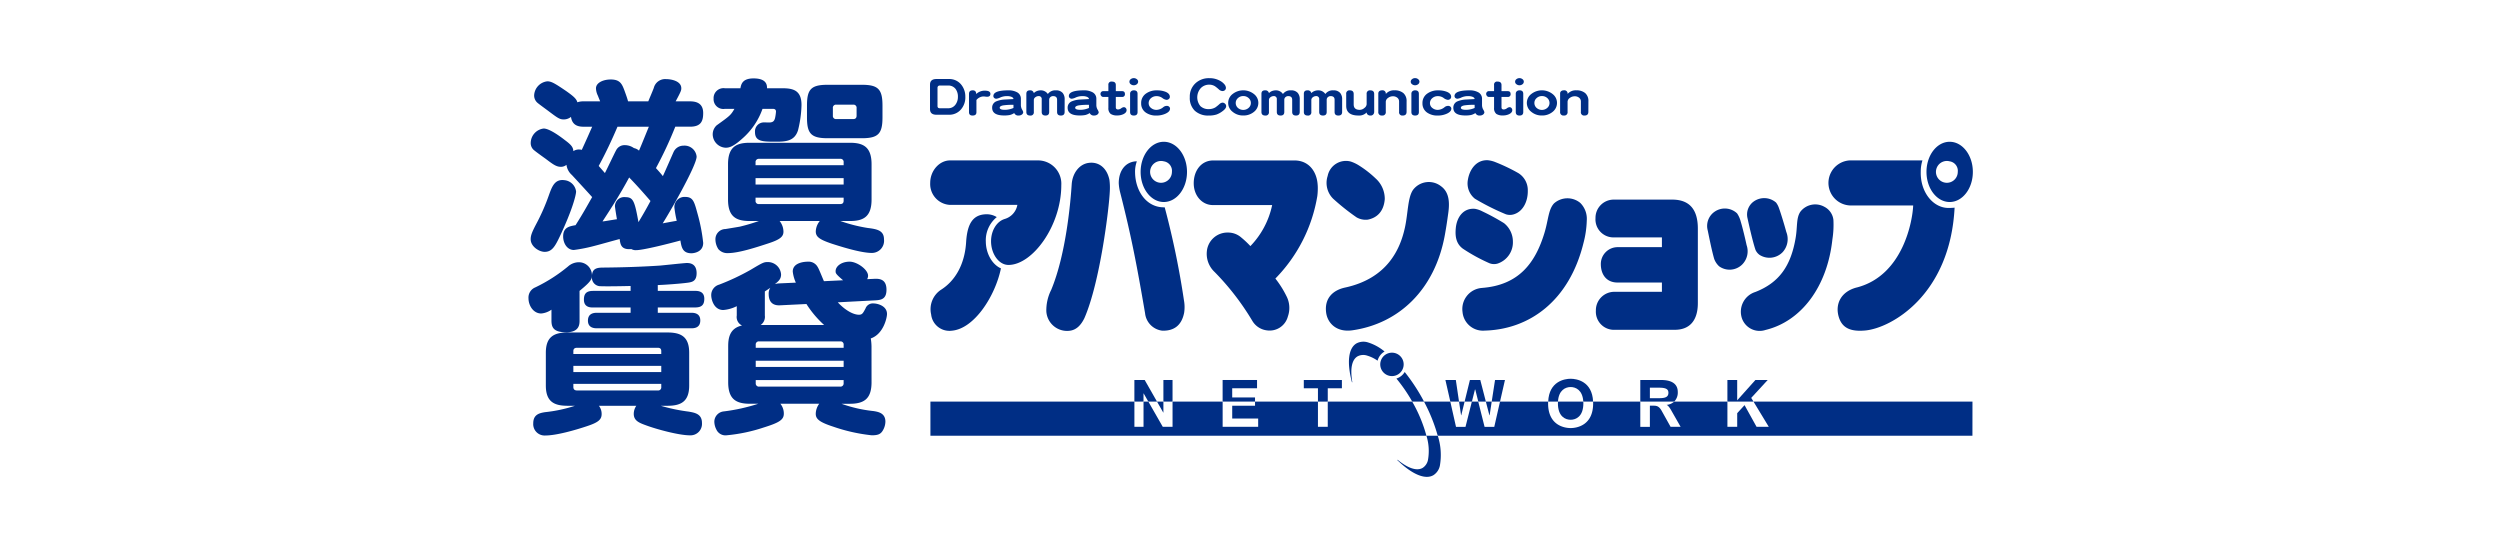
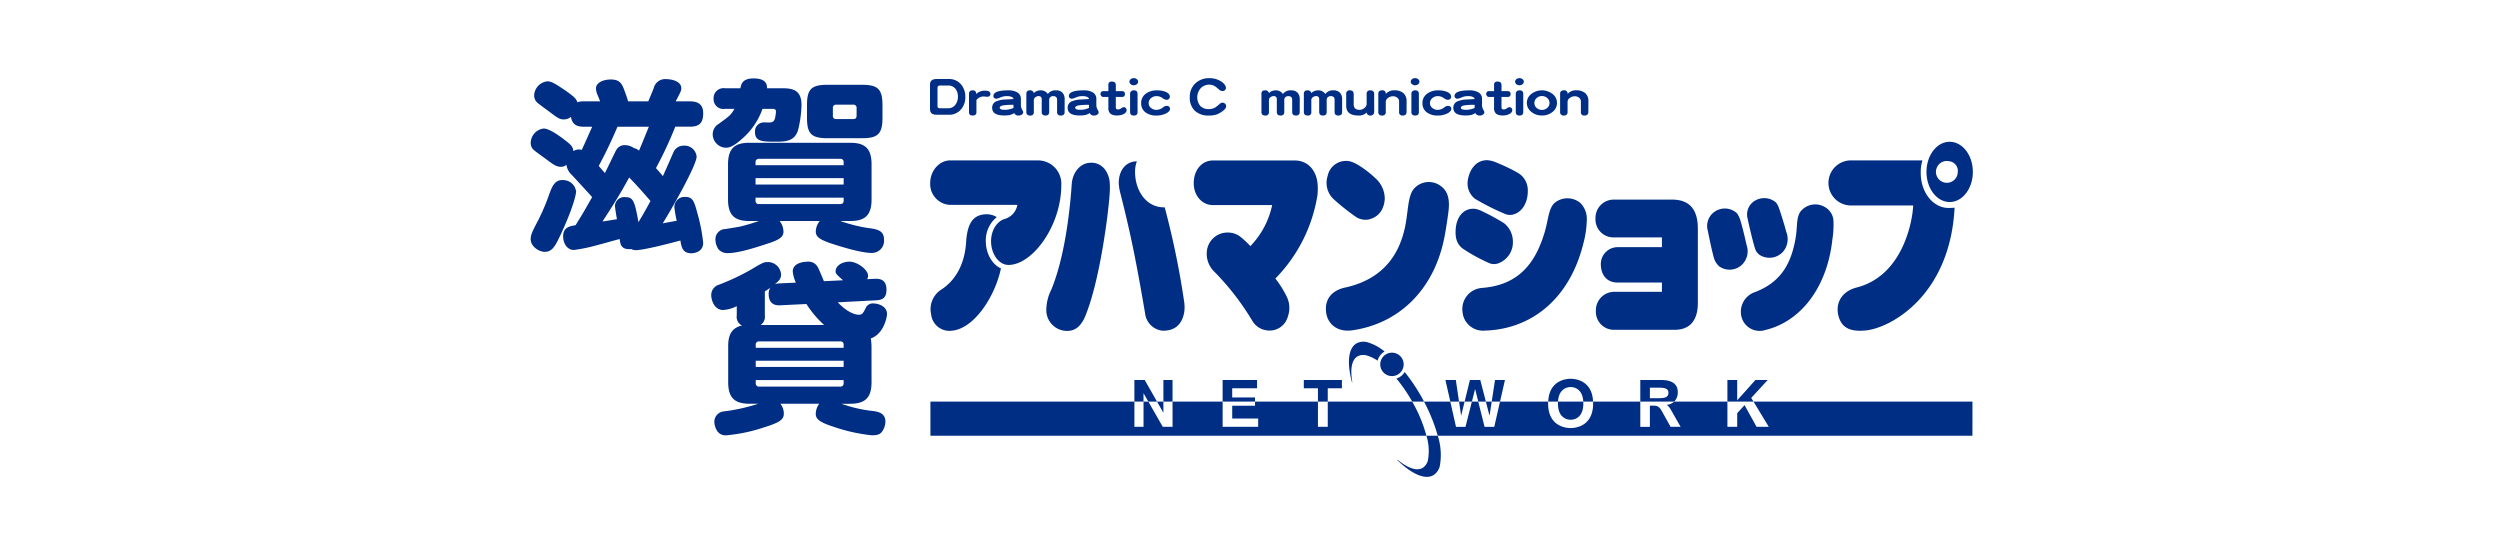
<svg xmlns="http://www.w3.org/2000/svg" id="コンポーネント_14_1" data-name="コンポーネント 14 – 1" width="544" height="120" viewBox="0 0 544 120">
  <rect id="長方形_728" data-name="長方形 728" width="544" height="120" fill="none" />
  <g id="グループ_1101" data-name="グループ 1101" transform="translate(-1041.08 -1026.939)">
    <g id="グループ_1099" data-name="グループ 1099">
      <path id="パス_974" data-name="パス 974" d="M1259.673,1074.6c-1.687.517-2.939,2.488-2.939,4.834,0,2.738,1.68,5.154,3.792,5.154,5.226,0,11.493-8.511,11.493-17.369a5.076,5.076,0,0,0-4.9-5.373h-19.326c-2.235,0-4.3,2.162-4.3,4.9a4.543,4.543,0,0,0,4.3,4.777l14.666,0a3.9,3.9,0,0,1-2.785,3.072" fill="#002e85" />
      <path id="パス_975" data-name="パス 975" d="M1371.489,1064.618a4.362,4.362,0,0,1,2.04,3.771c.05,2.375-1.037,4.493-2.89,5.134a2.863,2.863,0,0,1-1.877.044,51.714,51.714,0,0,1-6.741-3.385,4.259,4.259,0,0,1-1.535-4.091c.37-2.309,1.868-4.414,4.353-4.285a5.973,5.973,0,0,1,1.687.432,39.08,39.08,0,0,1,4.963,2.38" fill="#002e85" />
      <path id="パス_976" data-name="パス 976" d="M1368.356,1075.5a5.129,5.129,0,0,1,1.931,4,4.874,4.874,0,0,1-3.294,4.783,2.735,2.735,0,0,1-1.827-.073,37.956,37.956,0,0,1-5.765-3.159c-1.59-1.168-1.693-2.921-1.536-4.52.242-2.439,1.729-4.386,4.2-4.148a5.662,5.662,0,0,1,1.607.564,47.824,47.824,0,0,1,4.681,2.551" fill="#002e85" />
      <path id="パス_977" data-name="パス 977" d="M1429.761,1077.364a4.227,4.227,0,0,1-.794,4.462,4,4,0,0,1-5,.58,2.693,2.693,0,0,1-.88-1.068c-.608-1.772-1.407-5.344-1.745-6.9a3.476,3.476,0,0,1,1.362-3.664,3.919,3.919,0,0,1,4.841.238,4.192,4.192,0,0,1,.644,1.226c.456,1.257,1.211,3.761,1.576,5.125" fill="#002e85" />
      <path id="パス_978" data-name="パス 978" d="M1421.146,1080.292a4.085,4.085,0,0,1-1.007,4.244,3.9,3.9,0,0,1-4.964.36,4.063,4.063,0,0,1-1.093-1.64c-.515-1.8-1-4.231-1.4-6.175a3.756,3.756,0,0,1,1.579-4.128,3.887,3.887,0,0,1,4.808.417,5.685,5.685,0,0,1,.8,1.81c.391,1.276.98,3.728,1.274,5.112" fill="#002e85" />
      <path id="パス_979" data-name="パス 979" d="M1340.364,1065.72a5.989,5.989,0,0,1,2.042,4.528c-.19,2.6-1.6,4.088-3.725,4.491a4,4,0,0,1-2.412-.505,48.692,48.692,0,0,1-5.1-4.059,4.841,4.841,0,0,1-1.191-4.943,4.054,4.054,0,0,1,5.038-3.137,8.165,8.165,0,0,1,1.836.886,22.628,22.628,0,0,1,3.516,2.739" fill="#002e85" />
      <path id="パス_980" data-name="パス 980" d="M1282.577,1068.488c-.141,3.651-2.113,19.846-5.523,27.663-.787,1.624-1.794,2.549-3.109,2.746a4.522,4.522,0,0,1-5.182-4.193,9.866,9.866,0,0,1,1.057-4.684c3.293-7.9,4.238-19.5,4.462-22.953.161-2.47,1.658-4.374,3.619-4.672,2.263-.349,4.062,1.087,4.591,3.693a13.109,13.109,0,0,1,.085,2.4" fill="#002e85" />
      <path id="パス_981" data-name="パス 981" d="M1327.811,1067.3c-.14-3.046-1.943-5.447-5.045-5.447h-17.691c-2.609,0-4.241,2.222-4.241,4.96s1.844,4.748,4.169,4.748h12.9a18.221,18.221,0,0,1-4.739,8.93,20.147,20.147,0,0,0-1.959-1.848,4.339,4.339,0,0,0-2.91-1.1,4.5,4.5,0,0,0-4.593,3.969,5.411,5.411,0,0,0,1.672,4.606,56.119,56.119,0,0,1,8.2,10.617,4.273,4.273,0,0,0,3.242,2.1,4.1,4.1,0,0,0,4.505-3.032,5.577,5.577,0,0,0-.341-4.493,21.342,21.342,0,0,0-2.379-3.757,33.463,33.463,0,0,0,9.131-17.974,13.414,13.414,0,0,0,.086-2.285" fill="#002e85" />
      <path id="パス_982" data-name="パス 982" d="M1363.493,1089.6a4.594,4.594,0,0,0-4.169,5.2,4.456,4.456,0,0,0,4.8,4.078c9.791-.245,18.437-6.5,21.524-19.068a21.233,21.233,0,0,0,.713-4.887,4.877,4.877,0,0,0-1.412-3.828,4.384,4.384,0,0,0-5.708.1c-1.252,1.346-1.218,3.547-2.072,6.375-2.009,6.662-5.649,11.439-13.673,12.026" fill="#002e85" />
      <path id="パス_983" data-name="パス 983" d="M1423.063,1090.468a4.5,4.5,0,0,0-2.9,5.845,4.075,4.075,0,0,0,5.082,2.428c7.749-1.864,13.457-9.354,14.566-19.731a20.2,20.2,0,0,0,.217-4.243,3.654,3.654,0,0,0-1.954-2.824,4.072,4.072,0,0,0-5.274,1.126c-.884,1.406-.567,3.138-.992,5.658-1.031,6.043-3.538,9.7-8.748,11.741" fill="#002e85" />
      <path id="パス_984" data-name="パス 984" d="M1333.771,1089.509c-2.474.538-4.537,2.182-4.125,5.434.287,2.254,2.207,4.365,5.7,3.869,10.091-1.439,17.973-8.806,20.138-20.759.365-2.042.495-2.994.735-4.72.286-2.046.341-4.493-1.582-5.877a4.3,4.3,0,0,0-6.058.771c-1.2,1.683-1.092,5.076-1.8,8.288-1,4.523-3.713,10.977-13,12.994" fill="#002e85" />
      <path id="パス_985" data-name="パス 985" d="M1255.59,1079.439a6.524,6.524,0,0,1,2.388-5.258,4.164,4.164,0,0,0-2.305-.619c-2.75.071-4.087,1.854-4.357,5.954-.28,5.033-2.46,8.578-5.475,10.476a5.068,5.068,0,0,0-2.144,5.366,4,4,0,0,0,4.5,3.54c4.914-.422,9.452-7.573,10.688-13.562-1.894-.822-3.291-3.225-3.291-5.9" fill="#002e85" />
-       <path id="パス_986" data-name="パス 986" d="M1294.324,1062.046a2.373,2.373,0,1,0,1.767,2.3,2.087,2.087,0,0,0-1.767-2.3m5.049,2.3c0,3.617-2.262,6.55-5.049,6.55s-5.044-2.933-5.044-6.55,2.26-6.555,5.044-6.555,5.049,2.934,5.049,6.555" fill="#002e85" />
      <path id="パス_987" data-name="パス 987" d="M1465.328,1062.046a2.374,2.374,0,1,0,1.764,2.3,2.085,2.085,0,0,0-1.764-2.3m5.045,2.3c0,3.617-2.257,6.55-5.045,6.55s-5.046-2.933-5.046-6.55,2.259-6.555,5.046-6.555,5.045,2.934,5.045,6.555" fill="#002e85" />
      <path id="パス_988" data-name="パス 988" d="M1294.52,1072.049c-3.85.123-6.363-3.385-6.448-7.522a6.64,6.64,0,0,1,.39-2.486c-2.209.011-3.943,1.738-3.943,4.77a10.444,10.444,0,0,0,.322,2.056c2.475,9.722,3.649,15.983,5.407,26.228a4.267,4.267,0,0,0,3.743,3.8c2.6.075,4.216-1.2,4.753-3.872a8.013,8.013,0,0,0-.025-2.658,182.336,182.336,0,0,0-4.2-20.318" fill="#002e85" />
      <path id="パス_989" data-name="パス 989" d="M1404.955,1070.376h-12.832a3.958,3.958,0,0,0-3.862,4.023,3.917,3.917,0,0,0,3.837,4.2h10.614v2.121h-9.653a3.661,3.661,0,0,0-3.639,3.68c0,2.222,1.178,4.017,3.635,4.017h9.657v2.023h-10.2a4.013,4.013,0,0,0-4.169,4.1,3.939,3.939,0,0,0,4.169,4.163h13c3.262,0,5.02-2.042,5.02-5.82v-16.2c0-4.194-1.847-6.309-5.58-6.309" fill="#002e85" />
      <path id="パス_990" data-name="パス 990" d="M1445.117,1089.49c-3.445.888-4.742,3.593-3.936,6.367.726,2.5,2.629,3.275,5.744,3,5.654-.5,18.5-7.686,19.474-26.733a12.161,12.161,0,0,1-1.351.063c-3.259,0-6.145-3.357-6.011-7.925a7.892,7.892,0,0,1,.367-2.419h-15.826a4.908,4.908,0,0,0,0,9.8h13.809c-.107,3.107-2.092,15.228-12.27,17.852" fill="#002e85" />
      <path id="パス_991" data-name="パス 991" d="M1289.907,1112.547h.03l1.018,1.778h1.888l-2.678-4.7h-2.243v4.7h1.986Z" fill="#002e85" />
      <rect id="長方形_939" data-name="長方形 939" width="1.987" height="4.7" transform="translate(1294.236 1109.626)" fill="#002e85" />
      <path id="パス_992" data-name="パス 992" d="M1314.172,1113.425h-4.965v-2h5.405v-1.8h-7.49v4.7h7.05Z" fill="#002e85" />
      <path id="パス_993" data-name="パス 993" d="M1330,1111.429h3.076v-1.8h-8.289v1.8h3.079v2.9H1330Z" fill="#002e85" />
      <path id="パス_994" data-name="パス 994" d="M1362.031,1111.694h.069l.653,2.631h1.651l-1.213-4.7h-2.257l-1.153,4.7h1.585Z" fill="#002e85" />
      <path id="パス_995" data-name="パス 995" d="M1368.559,1109.626H1366.4l-.723,4.7h1.81Z" fill="#002e85" />
      <path id="パス_996" data-name="パス 996" d="M1357.869,1109.626H1355.6l1.07,4.7h1.893Z" fill="#002e85" />
      <path id="パス_997" data-name="パス 997" d="M1382.852,1111.157c1.093,0,2.606.647,2.752,3.169h2.132c-.189-4.421-3.574-4.969-4.884-4.969s-4.7.548-4.885,4.969h2.128c.146-2.522,1.661-3.169,2.757-3.169" fill="#002e85" />
      <path id="パス_998" data-name="パス 998" d="M1404.126,1112.414c0,.939-.726,1.17-2.039,1.17h-1.993V1111.3h2.021c1.673,0,2.011.446,2.011,1.114m2.039-.168c0-1.865-1.439-2.62-3.635-2.62h-4.522v4.7h7.378a2.782,2.782,0,0,0,.779-2.08" fill="#002e85" />
      <path id="パス_999" data-name="パス 999" d="M1422.145,1113.52l3.586-3.894h-2.677l-3.962,4.427v-4.427h-2.13v4.7h5.677Z" fill="#002e85" />
      <path id="パス_1000" data-name="パス 1000" d="M1365.227,1117.285l.451-2.959H1364.4l.768,2.959Z" fill="#002e85" />
      <path id="パス_1001" data-name="パス 1001" d="M1294.236,1116.719v-2.394h-1.393l1.367,2.394Z" fill="#002e85" />
      <path id="パス_1002" data-name="パス 1002" d="M1359.055,1117.285l.726-2.959h-1.214l.44,2.959Z" fill="#002e85" />
      <path id="パス_1003" data-name="パス 1003" d="M1380.083,1114.718c0,2.851,1.619,3.563,2.769,3.563s2.766-.712,2.766-3.563c0-.136-.009-.267-.014-.392h-5.509c0,.125-.012.256-.012.392" fill="#002e85" />
      <path id="パス_1004" data-name="パス 1004" d="M1346.517,1106.228a2.547,2.547,0,1,1-2.546-2.545,2.547,2.547,0,0,1,2.546,2.545" fill="#002e85" />
      <path id="パス_1005" data-name="パス 1005" d="M1342.357,1103.424a10.467,10.467,0,0,0-3.586-1.97,3.231,3.231,0,0,0-2.515.206c-1.766,1.027-2.133,4.1-1,8.427a.04.04,0,0,0,.049.035.046.046,0,0,0,.037-.055c-.5-2.879-.1-4.862,1.145-5.588a2.673,2.673,0,0,1,2.077-.163,7.686,7.686,0,0,1,2.276,1.112,3.263,3.263,0,0,1,1.519-2" fill="#002e85" />
      <path id="パス_1006" data-name="パス 1006" d="M1330,1114.326v5.49h-2.135v-5.49h-13.689v.9h-4.966v2.785h5.647v1.805h-7.731v-5.49h-10.9v5.49H1294.1l-3.142-5.49h-1.047v5.49h-1.986v-5.49h-44.387v7.433H1351.47a31.153,31.153,0,0,0-3.1-7.433Z" fill="#002e85" />
      <path id="パス_1007" data-name="パス 1007" d="M1470.289,1114.326H1422.64l3.329,5.49h-2.66l-2.614-4.719-1.6,1.751v2.968h-2.13v-5.49h-11.577a2.808,2.808,0,0,1-1.706.716c.21-.022.7.51,1.139,1.335l1.962,3.439H1404.6l-1.9-3.406c-.585-1.09-1.141-1.192-1.758-1.192h-.848v4.6h-2.086v-5.49h-10.272c.006.125.012.259.012.392,0,4.782-3.55,5.365-4.9,5.365s-4.9-.583-4.9-5.365c0-.133,0-.267.011-.392h-10.479l-1.246,5.49h-2.111l-1.378-5.49h-1.387l-1.384,5.49h-2.067l-1.241-5.49h-5.726a36.27,36.27,0,0,1,2.993,7.433h116.348Z" fill="#002e85" />
      <path id="パス_1008" data-name="パス 1008" d="M1350.106,1112.8a41.12,41.12,0,0,0-3.361-4.915,3.234,3.234,0,0,1-1.805,1.428,34.379,34.379,0,0,1,3.217,4.622c.074.128.143.257.217.388h2.574c-.268-.509-.548-1.014-.842-1.523" fill="#002e85" />
      <path id="パス_1009" data-name="パス 1009" d="M1351.806,1127.031a2.673,2.673,0,0,1-1.164,1.724c-1.244.726-3.173.1-5.429-1.754a.046.046,0,0,0-.061.008.044.044,0,0,0,0,.062c3.212,3.111,6.066,4.3,7.83,3.272a3.226,3.226,0,0,0,1.419-2.087,13.653,13.653,0,0,0-.46-6.5h-2.471a11.117,11.117,0,0,1,.336,5.272" fill="#002e85" />
      <path id="パス_1010" data-name="パス 1010" d="M1249.522,1048.006a2.787,2.787,0,0,0-.506-1.712,1.98,1.98,0,0,0-1.653-.746H1245.7a.721.721,0,0,0-.486.124.644.644,0,0,0-.132.466v3.808a.564.564,0,0,0,.145.456.8.8,0,0,0,.46.095h1.685a1.915,1.915,0,0,0,1.618-.791,2.741,2.741,0,0,0,.53-1.7m1.618.041a3.97,3.97,0,0,1-.936,2.686,3.315,3.315,0,0,1-2.652,1.173h-2.7c-.933,0-1.4-.41-1.4-1.223v-5.322q0-1.226,1.389-1.226h2.708a3.317,3.317,0,0,1,2.674,1.193,4.117,4.117,0,0,1,.914,2.719" fill="#002e85" />
      <path id="パス_1011" data-name="パス 1011" d="M1256.589,1047.362c0,.424-.242.633-.726.633a3.412,3.412,0,0,1-.419-.041,3.647,3.647,0,0,0-.407-.031,2.094,2.094,0,0,0-1.486.777v2.668q0,.714-.847.713c-.513,0-.771-.244-.771-.735v-3.973q0-.777.814-.778c.5,0,.751.271.751.809a2.655,2.655,0,0,1,1.913-.736c.787,0,1.178.231,1.178.694" fill="#002e85" />
      <path id="パス_1012" data-name="パス 1012" d="M1261.611,1050.433v-.685a13.871,13.871,0,0,0-2.257.126c-.493.1-.737.271-.737.507q0,.458,1.131.457a4.684,4.684,0,0,0,1.863-.405m2.124.881a.686.686,0,0,1-.308.563,1.143,1.143,0,0,1-.661.2.962.962,0,0,1-.992-.537,3.046,3.046,0,0,1-.945.424,6.118,6.118,0,0,1-1.255.1q-2.6,0-2.6-1.679a1.448,1.448,0,0,1,.89-1.39,5.541,5.541,0,0,1,1.906-.4l1.839-.1c0-.2-.148-.363-.441-.487a2.574,2.574,0,0,0-.959-.156,3.552,3.552,0,0,0-1.453.29,2.747,2.747,0,0,1-.892.281.669.669,0,0,1-.44-.165.559.559,0,0,1-.187-.415q0-1.246,3.28-1.246a3.8,3.8,0,0,1,1.807.384,1.563,1.563,0,0,1,.9,1.451v1.371a2.013,2.013,0,0,0,.253.965,2.081,2.081,0,0,1,.253.548" fill="#002e85" />
      <path id="パス_1013" data-name="パス 1013" d="M1272.741,1051.305q0,.777-.816.776c-.551,0-.823-.258-.823-.776v-2.666c0-.525-.3-.789-.883-.789a.906.906,0,0,0-.584.228.75.75,0,0,0-.253.561v2.666q0,.777-.8.776-.827,0-.826-.776v-2.738a.629.629,0,0,0-.7-.717,1.156,1.156,0,0,0-.685.249.731.731,0,0,0-.329.57v2.636a.693.693,0,0,1-.794.776q-.836,0-.835-.776v-3.963q0-.747.793-.747a.767.767,0,0,1,.836.611,1.8,1.8,0,0,1,.65-.446,2.342,2.342,0,0,1,.826-.165,1.85,1.85,0,0,1,1.574.8,2,2,0,0,1,1.752-.8,1.85,1.85,0,0,1,1.473.571,2.073,2.073,0,0,1,.431,1.38Z" fill="#002e85" />
      <path id="パス_1014" data-name="パス 1014" d="M1278.037,1050.433v-.685a13.878,13.878,0,0,0-2.257.126c-.493.1-.74.271-.74.507,0,.305.38.457,1.134.457a4.681,4.681,0,0,0,1.863-.405m2.124.881a.68.68,0,0,1-.309.563,1.14,1.14,0,0,1-.66.2.961.961,0,0,1-.991-.537,3.062,3.062,0,0,1-.946.424,6.118,6.118,0,0,1-1.255.1q-2.6,0-2.6-1.679a1.451,1.451,0,0,1,.891-1.39,5.534,5.534,0,0,1,1.905-.4l1.839-.1c0-.2-.147-.363-.441-.487a2.571,2.571,0,0,0-.958-.156,3.563,3.563,0,0,0-1.455.29,2.746,2.746,0,0,1-.89.281.669.669,0,0,1-.44-.165.561.561,0,0,1-.189-.415q0-1.246,3.283-1.246a3.784,3.784,0,0,1,1.8.384,1.56,1.56,0,0,1,.9,1.451v1.371a2,2,0,0,0,.254.965,2.079,2.079,0,0,1,.253.548" fill="#002e85" />
      <path id="パス_1015" data-name="パス 1015" d="M1286.226,1050.909q0,.532-.693.872a3.078,3.078,0,0,1-1.332.281,2.479,2.479,0,0,1-1.431-.332,1.538,1.538,0,0,1-.507-1.3v-2.4h-1.134a.51.51,0,0,1-.409-.207.67.67,0,0,1-.174-.435.591.591,0,0,1,.165-.437.542.542,0,0,1,.429-.177h1.123v-1.348a.653.653,0,0,1,.738-.737c.588,0,.88.25.88.748v1.337h1.343q.639,0,.639.614a.571.571,0,0,1-.65.642h-1.332v2.272c0,.305.17.457.507.457a1.189,1.189,0,0,0,.66-.25,1.162,1.162,0,0,1,.573-.25.55.55,0,0,1,.44.2.642.642,0,0,1,.165.445" fill="#002e85" />
      <path id="パス_1016" data-name="パス 1016" d="M1288.615,1051.324c0,.507-.271.757-.815.757s-.813-.253-.813-.767v-3.972a.7.7,0,0,1,.243-.561.875.875,0,0,1,.581-.186q.8,0,.8.758Zm.121-6.607a.7.7,0,0,1-.285.551,1.068,1.068,0,0,1-1.333-.011.671.671,0,0,1,.011-1.09,1.068,1.068,0,0,1,1.333.011.664.664,0,0,1,.274.539" fill="#002e85" />
      <path id="パス_1017" data-name="パス 1017" d="M1295.673,1050.6c0,.418-.32.773-.958,1.07a4.788,4.788,0,0,1-2.037.413,3.838,3.838,0,0,1-2.245-.63,2.358,2.358,0,0,1-1.035-2.045,2.46,2.46,0,0,1,1.035-2.1,3.918,3.918,0,0,1,2.422-.706,4.926,4.926,0,0,1,1.84.311c.628.256.945.622.945,1.1a.562.562,0,0,1-.22.465.732.732,0,0,1-.507.188,1.838,1.838,0,0,1-.9-.4,2.1,2.1,0,0,0-1.255-.406,1.782,1.782,0,0,0-1.234.445,1.393,1.393,0,0,0-.495,1.09,1.3,1.3,0,0,0,.517,1.039,1.819,1.819,0,0,0,1.178.414,2.408,2.408,0,0,0,1.5-.6,1.205,1.205,0,0,1,.76-.269.693.693,0,0,1,.5.178.578.578,0,0,1,.2.454" fill="#002e85" />
      <path id="パス_1018" data-name="パス 1018" d="M1307.893,1050.039c0,.359-.289.744-.87,1.151a4.884,4.884,0,0,1-1.222.665,5.317,5.317,0,0,1-1.673.226,4.259,4.259,0,0,1-3.049-1.037,3.861,3.861,0,0,1-1.1-2.975,3.916,3.916,0,0,1,1.267-3.041,4.247,4.247,0,0,1,2.962-1.078,4.633,4.633,0,0,1,2.532.674,3.156,3.156,0,0,1,.759.644,1.29,1.29,0,0,1,.342.767.689.689,0,0,1-.221.529.8.8,0,0,1-.562.187,1.229,1.229,0,0,1-.748-.354,9.94,9.94,0,0,0-.825-.673,2.338,2.338,0,0,0-1.277-.363,2.526,2.526,0,0,0-1.8.716,3,3,0,0,0-.121,3.951,2.524,2.524,0,0,0,1.838.655,2.8,2.8,0,0,0,1.4-.363,8.174,8.174,0,0,0,.858-.685,1.171,1.171,0,0,1,.694-.363.8.8,0,0,1,.574.237.689.689,0,0,1,.24.53" fill="#002e85" />
-       <path id="パス_1019" data-name="パス 1019" d="M1313.267,1049.344a1.4,1.4,0,0,0-.486-1.068,1.683,1.683,0,0,0-1.165-.435,1.644,1.644,0,0,0-1.158.445,1.375,1.375,0,0,0-.484,1.058,1.422,1.422,0,0,0,.484,1.08,1.751,1.751,0,0,0,2.323-.011,1.383,1.383,0,0,0,.486-1.069m1.627-.011a2.469,2.469,0,0,1-.956,1.951,3.539,3.539,0,0,1-2.322.787,3.494,3.494,0,0,1-2.314-.8,2.424,2.424,0,0,1,0-3.878,3.741,3.741,0,0,1,4.636.009,2.425,2.425,0,0,1,.956,1.929" fill="#002e85" />
      <path id="パス_1020" data-name="パス 1020" d="M1323.9,1051.305c0,.518-.271.776-.816.776s-.824-.258-.824-.776v-2.666c0-.525-.3-.789-.882-.789a.9.9,0,0,0-.583.228.75.75,0,0,0-.253.561v2.666q0,.777-.8.776c-.551,0-.828-.258-.828-.776v-2.738a.628.628,0,0,0-.7-.717,1.146,1.146,0,0,0-.682.249.724.724,0,0,0-.33.57v2.636a.694.694,0,0,1-.793.776q-.837,0-.838-.776v-3.963q0-.747.792-.747a.771.771,0,0,1,.839.611,1.775,1.775,0,0,1,.647-.446,2.356,2.356,0,0,1,.826-.165,1.847,1.847,0,0,1,1.574.8,2,2,0,0,1,1.752-.8,1.86,1.86,0,0,1,1.477.571,2.077,2.077,0,0,1,.428,1.38Z" fill="#002e85" />
      <path id="パス_1021" data-name="パス 1021" d="M1333.127,1051.305q0,.777-.815.776c-.552,0-.825-.258-.825-.776v-2.666c0-.525-.294-.789-.881-.789a.9.9,0,0,0-.583.228.75.75,0,0,0-.254.561v2.666q0,.777-.805.776-.825,0-.826-.776v-2.738a.627.627,0,0,0-.7-.717,1.146,1.146,0,0,0-.682.249.731.731,0,0,0-.329.57v2.636a.693.693,0,0,1-.794.776q-.836,0-.835-.776v-3.963q0-.747.791-.747a.769.769,0,0,1,.838.611,1.773,1.773,0,0,1,.65-.446,2.33,2.33,0,0,1,.825-.165,1.85,1.85,0,0,1,1.574.8,1.993,1.993,0,0,1,1.75-.8,1.855,1.855,0,0,1,1.475.571,2.067,2.067,0,0,1,.43,1.38Z" fill="#002e85" />
      <path id="パス_1022" data-name="パス 1022" d="M1340.106,1051.273a.856.856,0,0,1-.22.582.749.749,0,0,1-.593.226.863.863,0,0,1-.6-.2.586.586,0,0,1-.229-.479,2.219,2.219,0,0,1-1.774.674q-2.676,0-2.676-2.115V1047.4a.7.7,0,0,1,.793-.8q.837,0,.836.8v2.27q0,1.173,1.333,1.173a1.539,1.539,0,0,0,1-.414,1.109,1.109,0,0,0,.487-.82v-2.222a.7.7,0,0,1,.79-.787c.567,0,.848.263.848.787Z" fill="#002e85" />
      <path id="パス_1023" data-name="パス 1023" d="M1347.153,1051.273q0,.809-.848.808a.7.7,0,0,1-.784-.8v-2.219a1.037,1.037,0,0,0-.385-.861,1.5,1.5,0,0,0-.979-.313,1.725,1.725,0,0,0-1.044.365,1.041,1.041,0,0,0-.486.85v2.167a.712.712,0,0,1-.8.808.726.726,0,0,1-.827-.817v-3.984a.647.647,0,0,1,.22-.5.932.932,0,0,1,.618-.186.7.7,0,0,1,.791.8,2.3,2.3,0,0,1,1.893-.8,2.9,2.9,0,0,1,1.939.611,2.26,2.26,0,0,1,.694,1.775Z" fill="#002e85" />
      <path id="パス_1024" data-name="パス 1024" d="M1349.828,1051.324c0,.507-.272.757-.813.757s-.817-.253-.817-.767v-3.972a.7.7,0,0,1,.243-.561.876.876,0,0,1,.583-.186q.8,0,.8.758Zm.123-6.607a.711.711,0,0,1-.288.551,1.068,1.068,0,0,1-1.333-.011.669.669,0,0,1,.012-1.09.975.975,0,0,1,.658-.228.991.991,0,0,1,.674.239.665.665,0,0,1,.277.539" fill="#002e85" />
      <path id="パス_1025" data-name="パス 1025" d="M1356.884,1050.6c0,.418-.317.773-.958,1.07a4.78,4.78,0,0,1-2.036.413,3.83,3.83,0,0,1-2.244-.63,2.357,2.357,0,0,1-1.037-2.045,2.459,2.459,0,0,1,1.037-2.1,3.912,3.912,0,0,1,2.42-.706,4.923,4.923,0,0,1,1.84.311q.946.384.945,1.1a.561.561,0,0,1-.219.465.728.728,0,0,1-.506.188,1.835,1.835,0,0,1-.9-.4,2.089,2.089,0,0,0-1.255-.406,1.783,1.783,0,0,0-1.233.445,1.394,1.394,0,0,0-.5,1.09,1.3,1.3,0,0,0,.518,1.039,1.815,1.815,0,0,0,1.178.414,2.4,2.4,0,0,0,1.5-.6,1.2,1.2,0,0,1,.761-.269.7.7,0,0,1,.5.178.583.583,0,0,1,.2.454" fill="#002e85" />
      <path id="パス_1026" data-name="パス 1026" d="M1361.96,1050.433v-.685a13.921,13.921,0,0,0-2.257.126c-.491.1-.737.271-.737.507q0,.458,1.132.457a4.672,4.672,0,0,0,1.862-.405m2.124.881a.68.68,0,0,1-.307.563,1.145,1.145,0,0,1-.663.2.959.959,0,0,1-.989-.537,3.076,3.076,0,0,1-.947.424,6.086,6.086,0,0,1-1.254.1q-2.6,0-2.6-1.679a1.45,1.45,0,0,1,.892-1.39,5.522,5.522,0,0,1,1.9-.4l1.838-.1c0-.2-.146-.363-.44-.487a2.572,2.572,0,0,0-.96-.156,3.556,3.556,0,0,0-1.453.29,2.744,2.744,0,0,1-.889.281.681.681,0,0,1-.443-.165.564.564,0,0,1-.185-.415q0-1.246,3.28-1.246a3.786,3.786,0,0,1,1.805.384,1.561,1.561,0,0,1,.9,1.451v1.371a2,2,0,0,0,.253.965,1.992,1.992,0,0,1,.252.548" fill="#002e85" />
      <path id="パス_1027" data-name="パス 1027" d="M1370.152,1050.909c0,.355-.233.646-.694.872a3.086,3.086,0,0,1-1.333.281,2.479,2.479,0,0,1-1.431-.332,1.543,1.543,0,0,1-.505-1.3v-2.4h-1.136a.513.513,0,0,1-.409-.207.685.685,0,0,1-.174-.435.591.591,0,0,1,.165-.437.54.54,0,0,1,.43-.177h1.124v-1.348a.652.652,0,0,1,.738-.737q.879,0,.88.748v1.337h1.343q.636,0,.637.614a.57.57,0,0,1-.648.642h-1.332v2.272q0,.458.505.457a1.2,1.2,0,0,0,.662-.25,1.158,1.158,0,0,1,.573-.25.548.548,0,0,1,.438.2.643.643,0,0,1,.167.445" fill="#002e85" />
      <path id="パス_1028" data-name="パス 1028" d="M1372.541,1051.324c0,.507-.273.757-.814.757s-.816-.253-.816-.767v-3.972a.7.7,0,0,1,.243-.561.874.874,0,0,1,.581-.186c.536,0,.806.252.806.758Zm.119-6.607a.7.7,0,0,1-.285.551,1.068,1.068,0,0,1-1.333-.011.671.671,0,0,1,.011-1.09,1.069,1.069,0,0,1,1.334.011.661.661,0,0,1,.273.539" fill="#002e85" />
      <path id="パス_1029" data-name="パス 1029" d="M1378.253,1049.344a1.4,1.4,0,0,0-.484-1.068,1.68,1.68,0,0,0-1.166-.435,1.643,1.643,0,0,0-1.156.445,1.371,1.371,0,0,0-.484,1.058,1.419,1.419,0,0,0,.484,1.08,1.75,1.75,0,0,0,2.322-.011,1.385,1.385,0,0,0,.484-1.069m1.63-.011a2.475,2.475,0,0,1-.956,1.951,3.55,3.55,0,0,1-2.324.787,3.5,3.5,0,0,1-2.314-.8,2.428,2.428,0,0,1,0-3.878,3.744,3.744,0,0,1,4.638.009,2.431,2.431,0,0,1,.956,1.929" fill="#002e85" />
      <path id="パス_1030" data-name="パス 1030" d="M1386.709,1051.273q0,.809-.846.808a.7.7,0,0,1-.782-.8v-2.219a1.046,1.046,0,0,0-.386-.861,1.5,1.5,0,0,0-.982-.313,1.737,1.737,0,0,0-1.045.365,1.046,1.046,0,0,0-.484.85v2.167a.712.712,0,0,1-.8.808.725.725,0,0,1-.824-.817v-3.984a.643.643,0,0,1,.219-.5.932.932,0,0,1,.616-.186.7.7,0,0,1,.793.8,2.3,2.3,0,0,1,1.9-.8,2.89,2.89,0,0,1,1.937.611,2.259,2.259,0,0,1,.693,1.775Z" fill="#002e85" />
    </g>
    <g id="グループ_1100" data-name="グループ 1100">
      <path id="パス_1031" data-name="パス 1031" d="M1168.144,1054.516c-1.111,0-2.54-.2-2.818-2.142a2.512,2.512,0,0,1-1.587.555c-.874,0-1.31-.317-3.215-1.746-.357-.278-2.064-1.508-2.381-1.786a2.1,2.1,0,0,1-.833-1.706,3.227,3.227,0,0,1,2.857-3.056c.873,0,1.587.4,4.088,2.1,1.746,1.23,2.262,1.746,2.46,2.461a3.9,3.9,0,0,1,1.429-.2h3.532c-.04-.119-.4-.952-.476-1.19a3.94,3.94,0,0,1-.437-1.627c0-1.27,1.628-1.945,3.214-1.945,2.064,0,2.461,1.032,2.977,2.381.357.992.595,1.628.794,2.381h4.4c.317-.793.873-2.063,1.191-2.9a2.553,2.553,0,0,1,2.658-1.944c1.19,0,3.333.436,3.333,1.984,0,.4,0,.6-1.23,2.857h3.136c1.627,0,2.857.6,2.857,2.54,0,1.667-.4,2.976-2.857,2.976h-3.214a84.186,84.186,0,0,1-4.208,9.009c.437.476,1.111,1.231,1.508,1.746.4-.833,2.262-5.119,2.342-5.278a2.346,2.346,0,0,1,2.143-1.349,2.635,2.635,0,0,1,2.857,2.381c0,1.945-5.833,12.1-7.381,14.525.4-.079,2.5-.476,3.056-.555a24.347,24.347,0,0,1-.516-2.937,2.211,2.211,0,0,1,2.342-2.262c1.746,0,1.983,1.031,2.7,3.651a37.647,37.647,0,0,1,1.23,6.35c0,2.1-2.223,2.261-2.54,2.261-1.945,0-2.182-1.309-2.42-2.777-2.183.595-8.017,2.1-9.644,2.1a1.869,1.869,0,0,1-1.032-.238c-2.223.2-2.381-.992-2.54-2.183-1.548.4-4.008,1.111-5.556,1.508a34.485,34.485,0,0,1-4.4.873c-1.508,0-2.341-1.508-2.341-2.937,0-2.023,1.388-2.222,2.7-2.46,1.667-2.619,2.5-4.167,3.611-6.111-1.468-1.628-2.936-3.215-4.4-4.8a3.536,3.536,0,0,1-1.19-2.222,1.9,1.9,0,0,1-1.191.436c-.992,0-1.666-.476-3.334-1.746-.4-.277-2.1-1.508-2.42-1.786a1.978,1.978,0,0,1-.834-1.666,3.2,3.2,0,0,1,2.818-3.136c1.191,0,3.373,1.548,4.644,2.54,1.507,1.112,1.746,1.588,1.825,2.382a2.1,2.1,0,0,1,1.27-.357,2.047,2.047,0,0,1,.555.079c1.112-2.421,1.509-3.334,2.262-5.041Zm-1.707,14.089c0,.714-.754,3.889-3.572,9.842-.991,2.064-1.666,3.294-3.254,3.294-1.27,0-3.056-1.191-3.056-2.738,0-.794.239-1.469,1.152-3.215a44.485,44.485,0,0,0,2.817-6.389c.675-1.866,1.27-3.532,3.373-3.255A2.829,2.829,0,0,1,1166.437,1068.6Zm9.008-14.089c-1.23,2.9-2.579,5.755-4.087,8.533.278.318,1.111,1.27,1.35,1.548.4-.754,2.182-4.525,2.42-4.921a2.041,2.041,0,0,1,1.945-1.151,3.346,3.346,0,0,1,1.944.635,2.36,2.36,0,0,1,1.111.555c.636-1.468,1.548-3.77,2.144-5.2Zm-3.253,20.6c.317,0,1.071-.158,3.135-.476-.079-.4-.437-2.619-.437-2.857a2.016,2.016,0,0,1,2.262-1.944c1.707,0,2.024.793,2.858,5.436,1.111-1.825,1.944-3.333,2.619-4.6-1.508-1.746-3.016-3.453-4.644-5.12C1176,1069.24,1174.215,1072.018,1172.192,1075.113Z" fill="#002e85" />
      <path id="パス_1032" data-name="パス 1032" d="M1198.82,1050.627a2.122,2.122,0,0,1-2.46-2.222,2.156,2.156,0,0,1,2.46-2.262h3.374c.159-.833.4-2.143,2.857-2.143,2.9,0,2.937,1.508,2.937,2.143h3.334c2.262,0,4.167.4,4.167,3.611a24.746,24.746,0,0,1-.755,5.517c-.753,2.421-2.738,2.5-4.841,2.5-2.857,0-4.525,0-4.525-2.1a1.948,1.948,0,0,1,1.946-2.1c.238,0,1.269.04,1.468,0,.516-.079.794-.317.952-.952a9.672,9.672,0,0,0,.2-1.389c0-.119,0-.6-.635-.6H1207a15.352,15.352,0,0,1-4.445,6.509c-2.024,1.826-2.937,1.945-3.571,1.945a2.953,2.953,0,0,1-2.818-2.9,2.657,2.657,0,0,1,.873-1.984c2.817-2.024,3.056-2.182,3.85-3.572Zm11.906,24.407a3.751,3.751,0,0,1,.834,2.3c0,1.071-.674,1.706-3.214,2.54-2.659.873-6.509,2.143-8.89,2.143a2.55,2.55,0,0,1-2.064-.873,3.922,3.922,0,0,1-.635-2.143,2.211,2.211,0,0,1,2.183-2.223c.476-.079,2.659-.436,3.1-.516a40.16,40.16,0,0,0,4.168-1.23h-2.024c-2.977,0-4.684-.992-4.684-4.683v-7.659c0-3.691,1.707-4.683,4.684-4.683h21.866c2.937,0,4.683.953,4.683,4.683v7.659c0,3.731-1.746,4.683-4.683,4.683h-2.1a33.156,33.156,0,0,0,5.914,1.508c1.905.238,3.571.476,3.571,2.461a2.647,2.647,0,0,1-2.659,2.976c-1.825,0-4.96-.794-8.73-2.024-2.7-.913-3.453-1.508-3.453-2.659a3.764,3.764,0,0,1,.873-2.262Zm-5.238-12.144h19.168v-.635a.672.672,0,0,0-.754-.754h-17.66a.689.689,0,0,0-.754.754Zm19.168,2.818h-19.168v1.389h19.168Zm-19.168,4.246v.635a.671.671,0,0,0,.754.754h17.66c.555,0,.754-.277.754-.754v-.635Zm27.621-17.461c0,3.532-.913,4.524-4.485,4.524h-7.46c-3.611,0-4.485-1.032-4.485-4.524v-2.58c0-3.532.874-4.524,4.485-4.524h7.46c3.533,0,4.485.952,4.485,4.524Zm-5.635-2.024a.672.672,0,0,0-.754-.755h-3.651a.672.672,0,0,0-.755.755v1.627a.672.672,0,0,0,.755.754h3.651c.476,0,.754-.2.754-.754Z" fill="#002e85" />
-       <path id="パス_1033" data-name="パス 1033" d="M1167.192,1096.663c0,.794,0,2.58-2.9,2.58-2.817,0-3.214-1.111-3.214-2.58v-2.341a4.559,4.559,0,0,1-2.223.833c-1.706,0-2.777-1.706-2.777-3.333a2.386,2.386,0,0,1,1.468-2.342,34.433,34.433,0,0,0,7.143-4.564,3.539,3.539,0,0,1,2.342-.912,2.833,2.833,0,0,1,2.857,2.817c0,.913-.278,1.429-2.7,3.413Zm4.206,18.573a2.874,2.874,0,0,1,.6,1.786c0,1.191-.675,1.825-3.215,2.659-2.5.833-6.588,2.024-9.088,2.024a2.476,2.476,0,0,1-2.58-2.659c0-1.865,1.27-2.222,2.58-2.421a31.377,31.377,0,0,0,6.508-1.389h-1.627c-2.9,0-4.722-.873-4.722-4.4v-7.143c0-3.413,1.706-4.406,4.722-4.406h21.748c2.937,0,4.722.913,4.722,4.406v7.143c0,3.572-1.9,4.4-4.722,4.4h-1.468a38.942,38.942,0,0,0,6.071,1.27c1.39.238,2.9.516,2.9,2.461a2.5,2.5,0,0,1-2.619,2.7c-2.382,0-7.223-1.309-9.564-2.182-1.548-.556-2.659-1.032-2.659-2.5a3.141,3.141,0,0,1,.555-1.746Zm-5.556-11.271h19.129v-.634c0-.477-.239-.715-.755-.715h-17.58c-.476,0-.794.2-.794.715Zm19.129,2.58h-19.129v1.349h19.129Zm-19.129,3.929v.675c0,.476.238.753.794.753h17.58a.669.669,0,0,0,.755-.753v-.675Zm18.374-20.24h8.136c.635,0,1.984.08,1.984,1.707,0,1.269-.516,1.9-1.984,1.9h-8.136V1095h7.262c.477,0,1.985,0,1.985,1.667,0,1.707-1.468,1.707-1.985,1.707H1171c-.476,0-1.985,0-1.985-1.667S1170.445,1095,1171,1095h7.3v-1.15h-8.175c-.6,0-1.984-.04-1.984-1.707,0-1.19.436-1.905,1.984-1.905h8.175v-1.071c-1.349.04-5.556.119-6.786.04a1.873,1.873,0,0,1-1.627-2.1c0-1.786,1.111-1.944,2.54-1.944,4.127-.04,8.136-.159,12.3-.437.913-.08,5.278-.556,5.794-.556.477,0,2.143,0,2.143,2.223,0,1.666-.952,1.865-1.468,1.984-.675.159-4.206.476-6.985.595Z" fill="#002e85" />
      <path id="パス_1034" data-name="パス 1034" d="M1230.728,1110.116c0,3.572-1.588,4.684-4.722,4.684h-1.826a29.629,29.629,0,0,0,6.984,1.587c.952.159,2.58.4,2.58,2.3a3.908,3.908,0,0,1-.674,2.1c-.438.635-.993.873-2.3.873a37.751,37.751,0,0,1-8.453-1.905c-3.055-.992-3.73-1.706-3.73-2.778a3.818,3.818,0,0,1,.754-2.182h-8.452a3.377,3.377,0,0,1,.753,2.143c0,1.309-.913,1.944-4.365,3.016a35.7,35.7,0,0,1-8.1,1.706,2.168,2.168,0,0,1-2.223-1.27,3.823,3.823,0,0,1-.436-1.706,2.277,2.277,0,0,1,2.064-2.223,39.873,39.873,0,0,0,7.5-1.666h-1.825c-3.056,0-4.723-1.032-4.723-4.684v-7.778c0-1.706.239-3.968,3.016-4.563a2.047,2.047,0,0,1-1.15-2.183v-2.024a7.948,7.948,0,0,1-2.937.833c-2.064,0-2.62-2.341-2.62-3.214a2.35,2.35,0,0,1,1.707-2.3,50.211,50.211,0,0,0,6.906-3.254c2.658-1.588,2.857-1.667,3.729-1.667a2.889,2.889,0,0,1,2.858,2.7c0,1.031-.6,1.508-1.349,2.1a4.33,4.33,0,0,1,1.031-.159l3.533-.159a7.9,7.9,0,0,1-.675-2.42c0-2.143,3.056-2.143,3.293-2.143a2.241,2.241,0,0,1,2.144,1.19c.2.238,1.111,2.54,1.349,3.056l4.167-.2c-1.627-1.389-1.627-1.548-1.627-1.985,0-1.071,1.27-2.063,3.055-2.063,1.588,0,4.008,1.706,4.008,3.056a1.574,1.574,0,0,1-.2.753l1.626-.079c1.072-.04,2.58.079,2.58,2.381,0,2.024-1.151,2.223-2.341,2.3l-8.255.436c1.667,1.786,3.413,2.7,4.6,2.7.714,0,.873-.317,1.428-1.349a1.685,1.685,0,0,1,1.707-1.111c.913,0,2.976.516,2.976,2.3,0,.794-.754,4.366-3.532,5.318a11.619,11.619,0,0,1,.159,1.746Zm-25.2-7.5h19.128v-.635a.672.672,0,0,0-.754-.754h-17.621a.671.671,0,0,0-.753.754Zm19.128,2.818h-19.128v1.349h19.128Zm-19.128,4.206v.675a.688.688,0,0,0,.753.754H1223.9a.687.687,0,0,0,.754-.754v-.675Zm14.882-11.985a22,22,0,0,1-3.85-4.563l-5.635.277c-.635.04-2.579.12-2.579-2.46a2.34,2.34,0,0,1,.356-1.349c-.356.238-.872.595-1.191.793v5.239a2.155,2.155,0,0,1-.911,2.063Z" fill="#002e85" />
    </g>
  </g>
</svg>